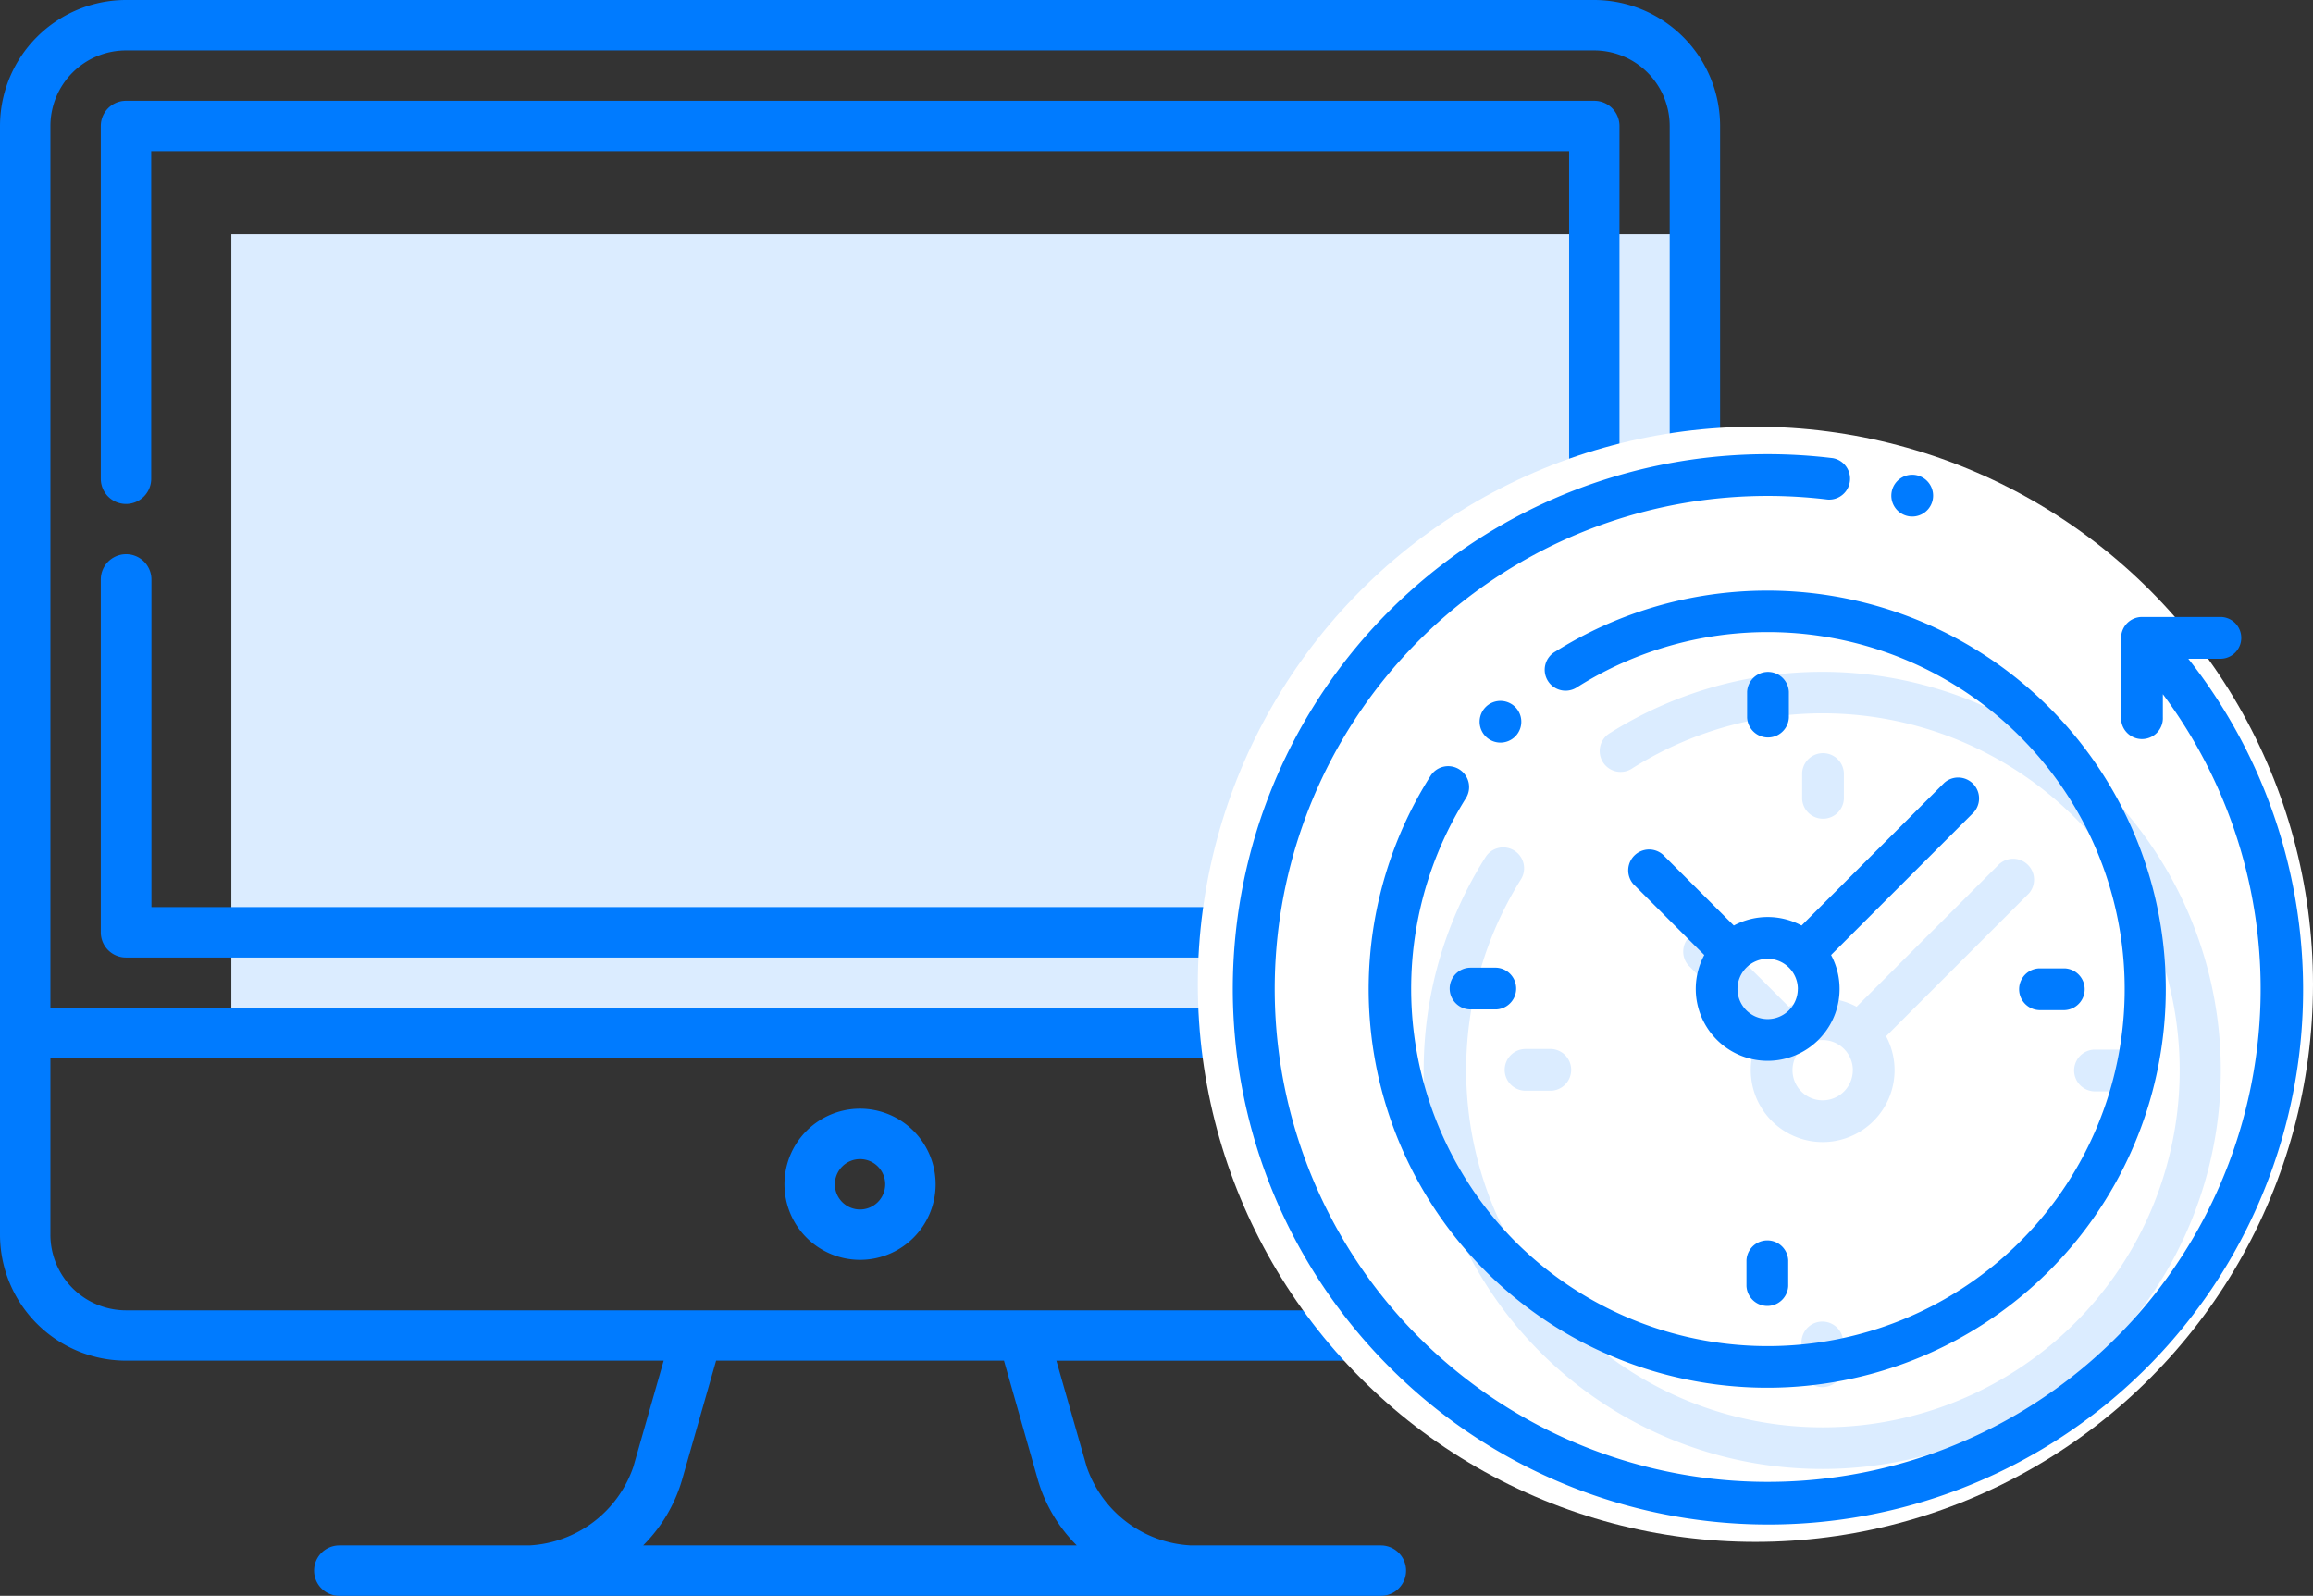
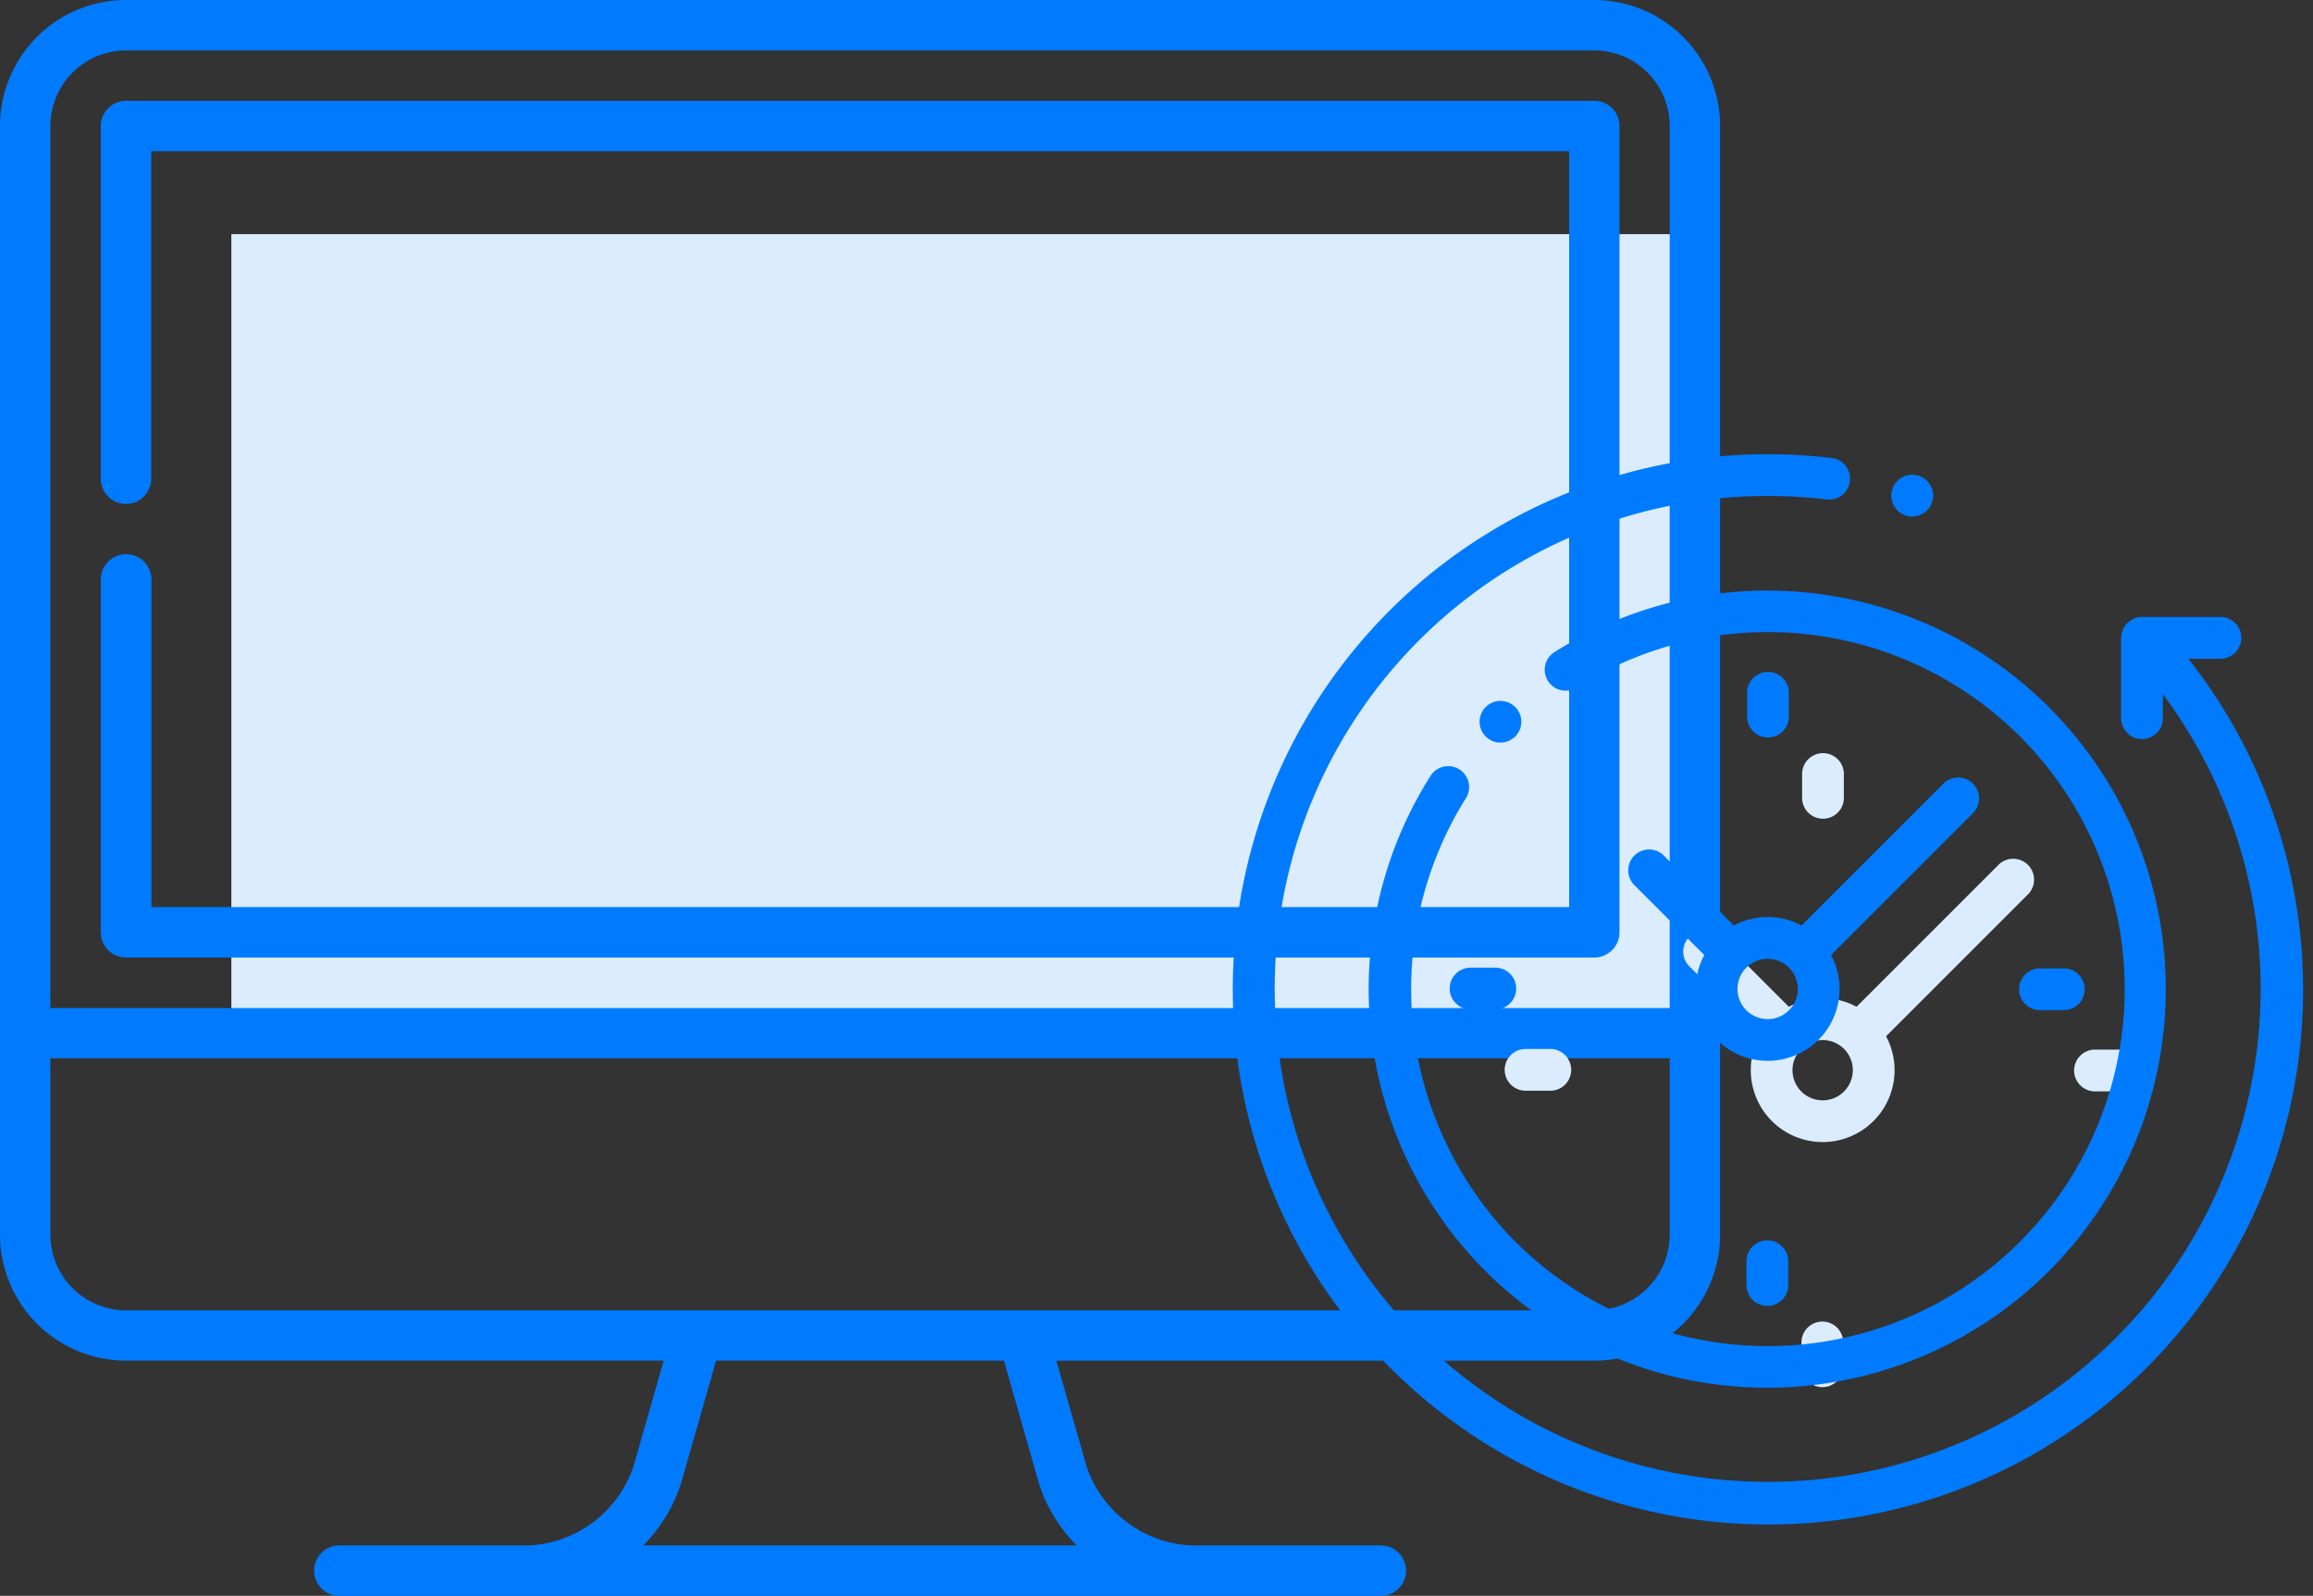
<svg xmlns="http://www.w3.org/2000/svg" width="50.251" height="34.669" viewBox="0 0 50.251 34.669">
  <rect x="0" y="0" width="50.251" height="34.669" fill="#333333" stroke="none" />
  <g id="nexus-integra-icono-visualizacion" transform="translate(-363.588 -3535)">
    <rect id="Rectángulo_1630" data-name="Rectángulo 1630" width="32.264" height="17.327" transform="translate(368.614 3540.087)" fill="#dbecff" />
    <g id="_2933190" data-name="2933190" transform="translate(363.588 3535)">
      <path id="Trazado_47955" data-name="Trazado 47955" d="M34.633,18.5H2.737A2.74,2.74,0,0,0,0,21.237V45.323A2.74,2.74,0,0,0,2.737,48.06H14.419l-.659,2.306A2.53,2.53,0,0,1,11.5,52.075H7.372a.547.547,0,1,0,0,1.095H30a.547.547,0,1,0,0-1.095H25.874a2.53,2.53,0,0,1-2.265-1.708l-.659-2.306H34.633a2.74,2.74,0,0,0,2.737-2.737V21.237A2.74,2.74,0,0,0,34.633,18.5Zm-31.9,1.095h31.9a1.644,1.644,0,0,1,1.642,1.642V40.4H1.095V21.237A1.644,1.644,0,0,1,2.737,19.595Zm19.82,31.072a3.34,3.34,0,0,0,.84,1.408H13.973a3.34,3.34,0,0,0,.84-1.408l.745-2.607h6.254Zm12.076-3.7H2.737a1.644,1.644,0,0,1-1.642-1.642V41.491h35.18v3.832A1.644,1.644,0,0,1,34.633,46.965Z" transform="translate(0 -18.5)" fill="#007bff" />
      <path id="Trazado_47956" data-name="Trazado 47956" d="M30.547,67.112h31.9a.547.547,0,0,0,.547-.547V49.047a.547.547,0,0,0-.547-.547h-31.9a.547.547,0,0,0-.547.547v7.664a.547.547,0,1,0,1.095,0V49.595H61.9V66.017h-30.8V58.9A.547.547,0,1,0,30,58.9v7.664A.547.547,0,0,0,30.547,67.112Z" transform="translate(-27.81 -46.31)" fill="#007bff" />
-       <path id="Trazado_47957" data-name="Trazado 47957" d="M235.142,348.5a1.642,1.642,0,1,0,1.642,1.642A1.644,1.644,0,0,0,235.142,348.5Zm0,2.19a.547.547,0,1,1,.547-.547A.548.548,0,0,1,235.142,350.69Z" transform="translate(-216.457 -324.414)" fill="#007bff" />
    </g>
-     <circle id="Elipse_481" data-name="Elipse 481" cx="12.114" cy="12.114" r="12.114" transform="translate(389.611 3544.27)" fill="#fff" />
    <g id="Grupo_27390" data-name="Grupo 27390" transform="translate(394.525 3549.588)">
-       <path id="XMLID_1029_" d="M67.142,69.072a.454.454,0,0,0-.626.141,8.659,8.659,0,1,0,2.711-2.7.454.454,0,1,0,.484.767,7.756,7.756,0,1,1-1.354,12.05A7.8,7.8,0,0,1,67.283,69.7.454.454,0,0,0,67.142,69.072Z" transform="translate(-65.179 -65.18)" fill="#dbecff" />
      <path id="XMLID_1028_" d="M376.622,247.237h.559a.454.454,0,0,0,0-.907h-.559a.454.454,0,0,0,0,.907Z" transform="translate(-362.065 -238.115)" fill="#dbecff" />
      <path id="XMLID_1004_" d="M103.835,246.46a.454.454,0,0,0,.453.453h.559a.454.454,0,0,0,0-.907h-.559A.454.454,0,0,0,103.835,246.46Z" transform="translate(-102.082 -237.805)" fill="#dbecff" />
      <path id="XMLID_1001_" d="M247.237,104.848v-.559a.454.454,0,0,0-.907,0v.559a.454.454,0,0,0,.907,0Z" transform="translate(-238.115 -102.082)" fill="#dbecff" />
      <path id="XMLID_1415_" d="M246.006,376.622v.559a.454.454,0,0,0,.907,0v-.559a.454.454,0,0,0-.907,0Z" transform="translate(-237.805 -362.066)" fill="#dbecff" />
      <path id="XMLID_996_" d="M189.746,156.178a.454.454,0,0,0-.641.641l1.537,1.537a1.562,1.562,0,1,0,2.755,0l3.1-3.1a.454.454,0,0,0-.641-.641l-3.1,3.1a1.559,1.559,0,0,0-1.472,0Zm2.928,2.915a.655.655,0,1,1-.655-.655A.656.656,0,0,1,192.675,159.093Z" transform="translate(-183.358 -150.431)" fill="#dbecff" />
    </g>
    <g id="XMLID_1031_" transform="translate(390.374 3544.867)">
      <g id="XMLID_971_" transform="translate(0 0)">
        <g id="XMLID_977_">
          <path id="XMLID_1030_" d="M20.756,4.444h.718a.454.454,0,0,0,0-.907H19.75a.454.454,0,0,0-.454.454V5.714a.454.454,0,1,0,.907,0v-.5A10.71,10.71,0,1,1,11.617.907a10.872,10.872,0,0,1,1.307.079.454.454,0,0,0,.109-.9A11.782,11.782,0,0,0,11.617,0,11.617,11.617,0,0,0,3.4,19.832,11.617,11.617,0,0,0,20.756,4.444Z" transform="translate(0 0)" fill="#007bff" />
          <path id="XMLID_1029_2" data-name="XMLID_1029_" d="M67.142,69.072a.454.454,0,0,0-.626.141,8.659,8.659,0,1,0,2.711-2.7.454.454,0,1,0,.484.767,7.756,7.756,0,1,1-1.354,12.05A7.8,7.8,0,0,1,67.283,69.7.454.454,0,0,0,67.142,69.072Z" transform="translate(-62.223 -62.224)" fill="#007bff" />
          <path id="XMLID_1028_2" data-name="XMLID_1028_" d="M376.622,247.237h.559a.454.454,0,0,0,0-.907h-.559a.454.454,0,0,0,0,.907Z" transform="translate(-359.109 -235.159)" fill="#007bff" />
          <path id="XMLID_1004_2" data-name="XMLID_1004_" d="M103.835,246.46a.454.454,0,0,0,.453.453h.559a.454.454,0,0,0,0-.907h-.559A.454.454,0,0,0,103.835,246.46Z" transform="translate(-99.126 -234.85)" fill="#007bff" />
          <path id="XMLID_1001_2" data-name="XMLID_1001_" d="M247.237,104.848v-.559a.454.454,0,0,0-.907,0v.559a.454.454,0,0,0,.907,0Z" transform="translate(-235.159 -99.126)" fill="#007bff" />
          <path id="XMLID_1415_2" data-name="XMLID_1415_" d="M246.006,376.622v.559a.454.454,0,0,0,.907,0v-.559a.454.454,0,0,0-.907,0Z" transform="translate(-234.849 -359.109)" fill="#007bff" />
          <path id="XMLID_996_2" data-name="XMLID_996_" d="M189.746,156.178a.454.454,0,0,0-.641.641l1.537,1.537a1.562,1.562,0,1,0,2.755,0l3.1-3.1a.454.454,0,0,0-.641-.641l-3.1,3.1a1.559,1.559,0,0,0-1.472,0Zm2.928,2.915a.655.655,0,1,1-.655-.655A.656.656,0,0,1,192.675,159.093Z" transform="translate(-180.402 -147.475)" fill="#007bff" />
          <path id="XMLID_980_" d="M118.952,118.952a.453.453,0,1,0-.321.133A.455.455,0,0,0,118.952,118.952Z" transform="translate(-112.819 -112.819)" fill="#007bff" />
          <path id="XMLID_979_" d="M315.891,10.785a.454.454,0,1,0-.321-.133A.455.455,0,0,0,315.891,10.785Z" transform="translate(-301.133 -9.43)" fill="#007bff" />
        </g>
      </g>
    </g>
  </g>
</svg>